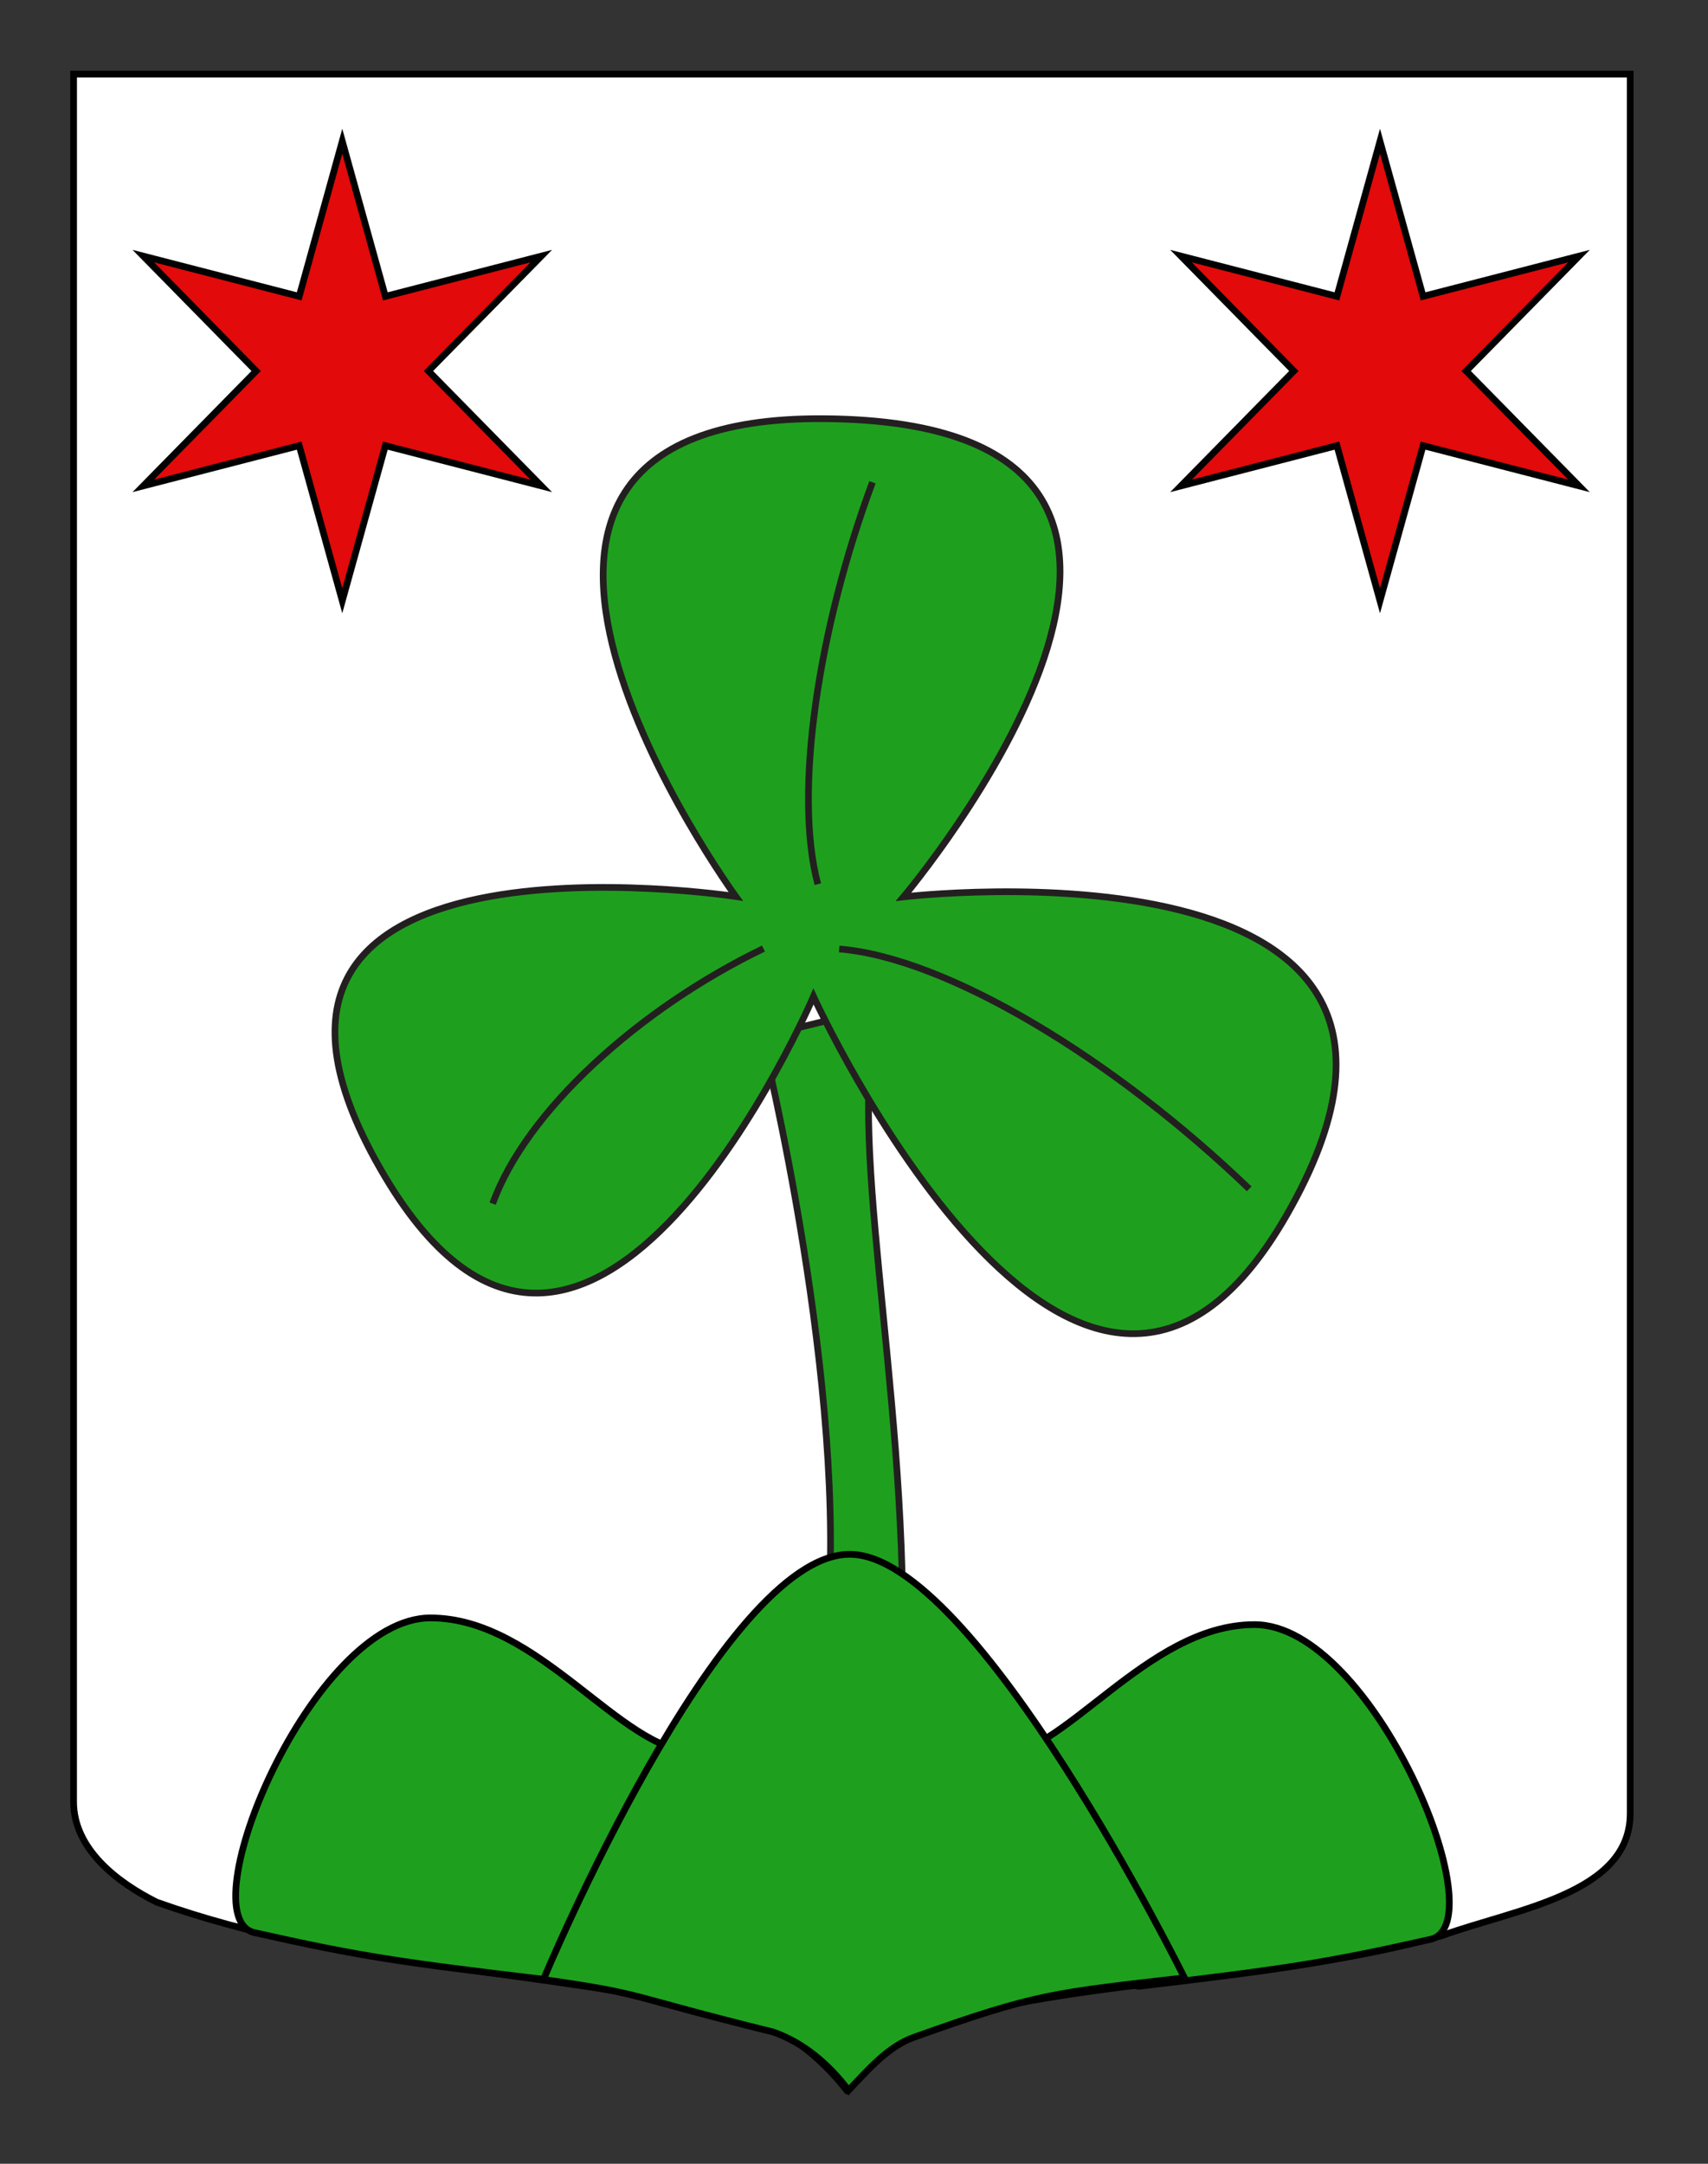
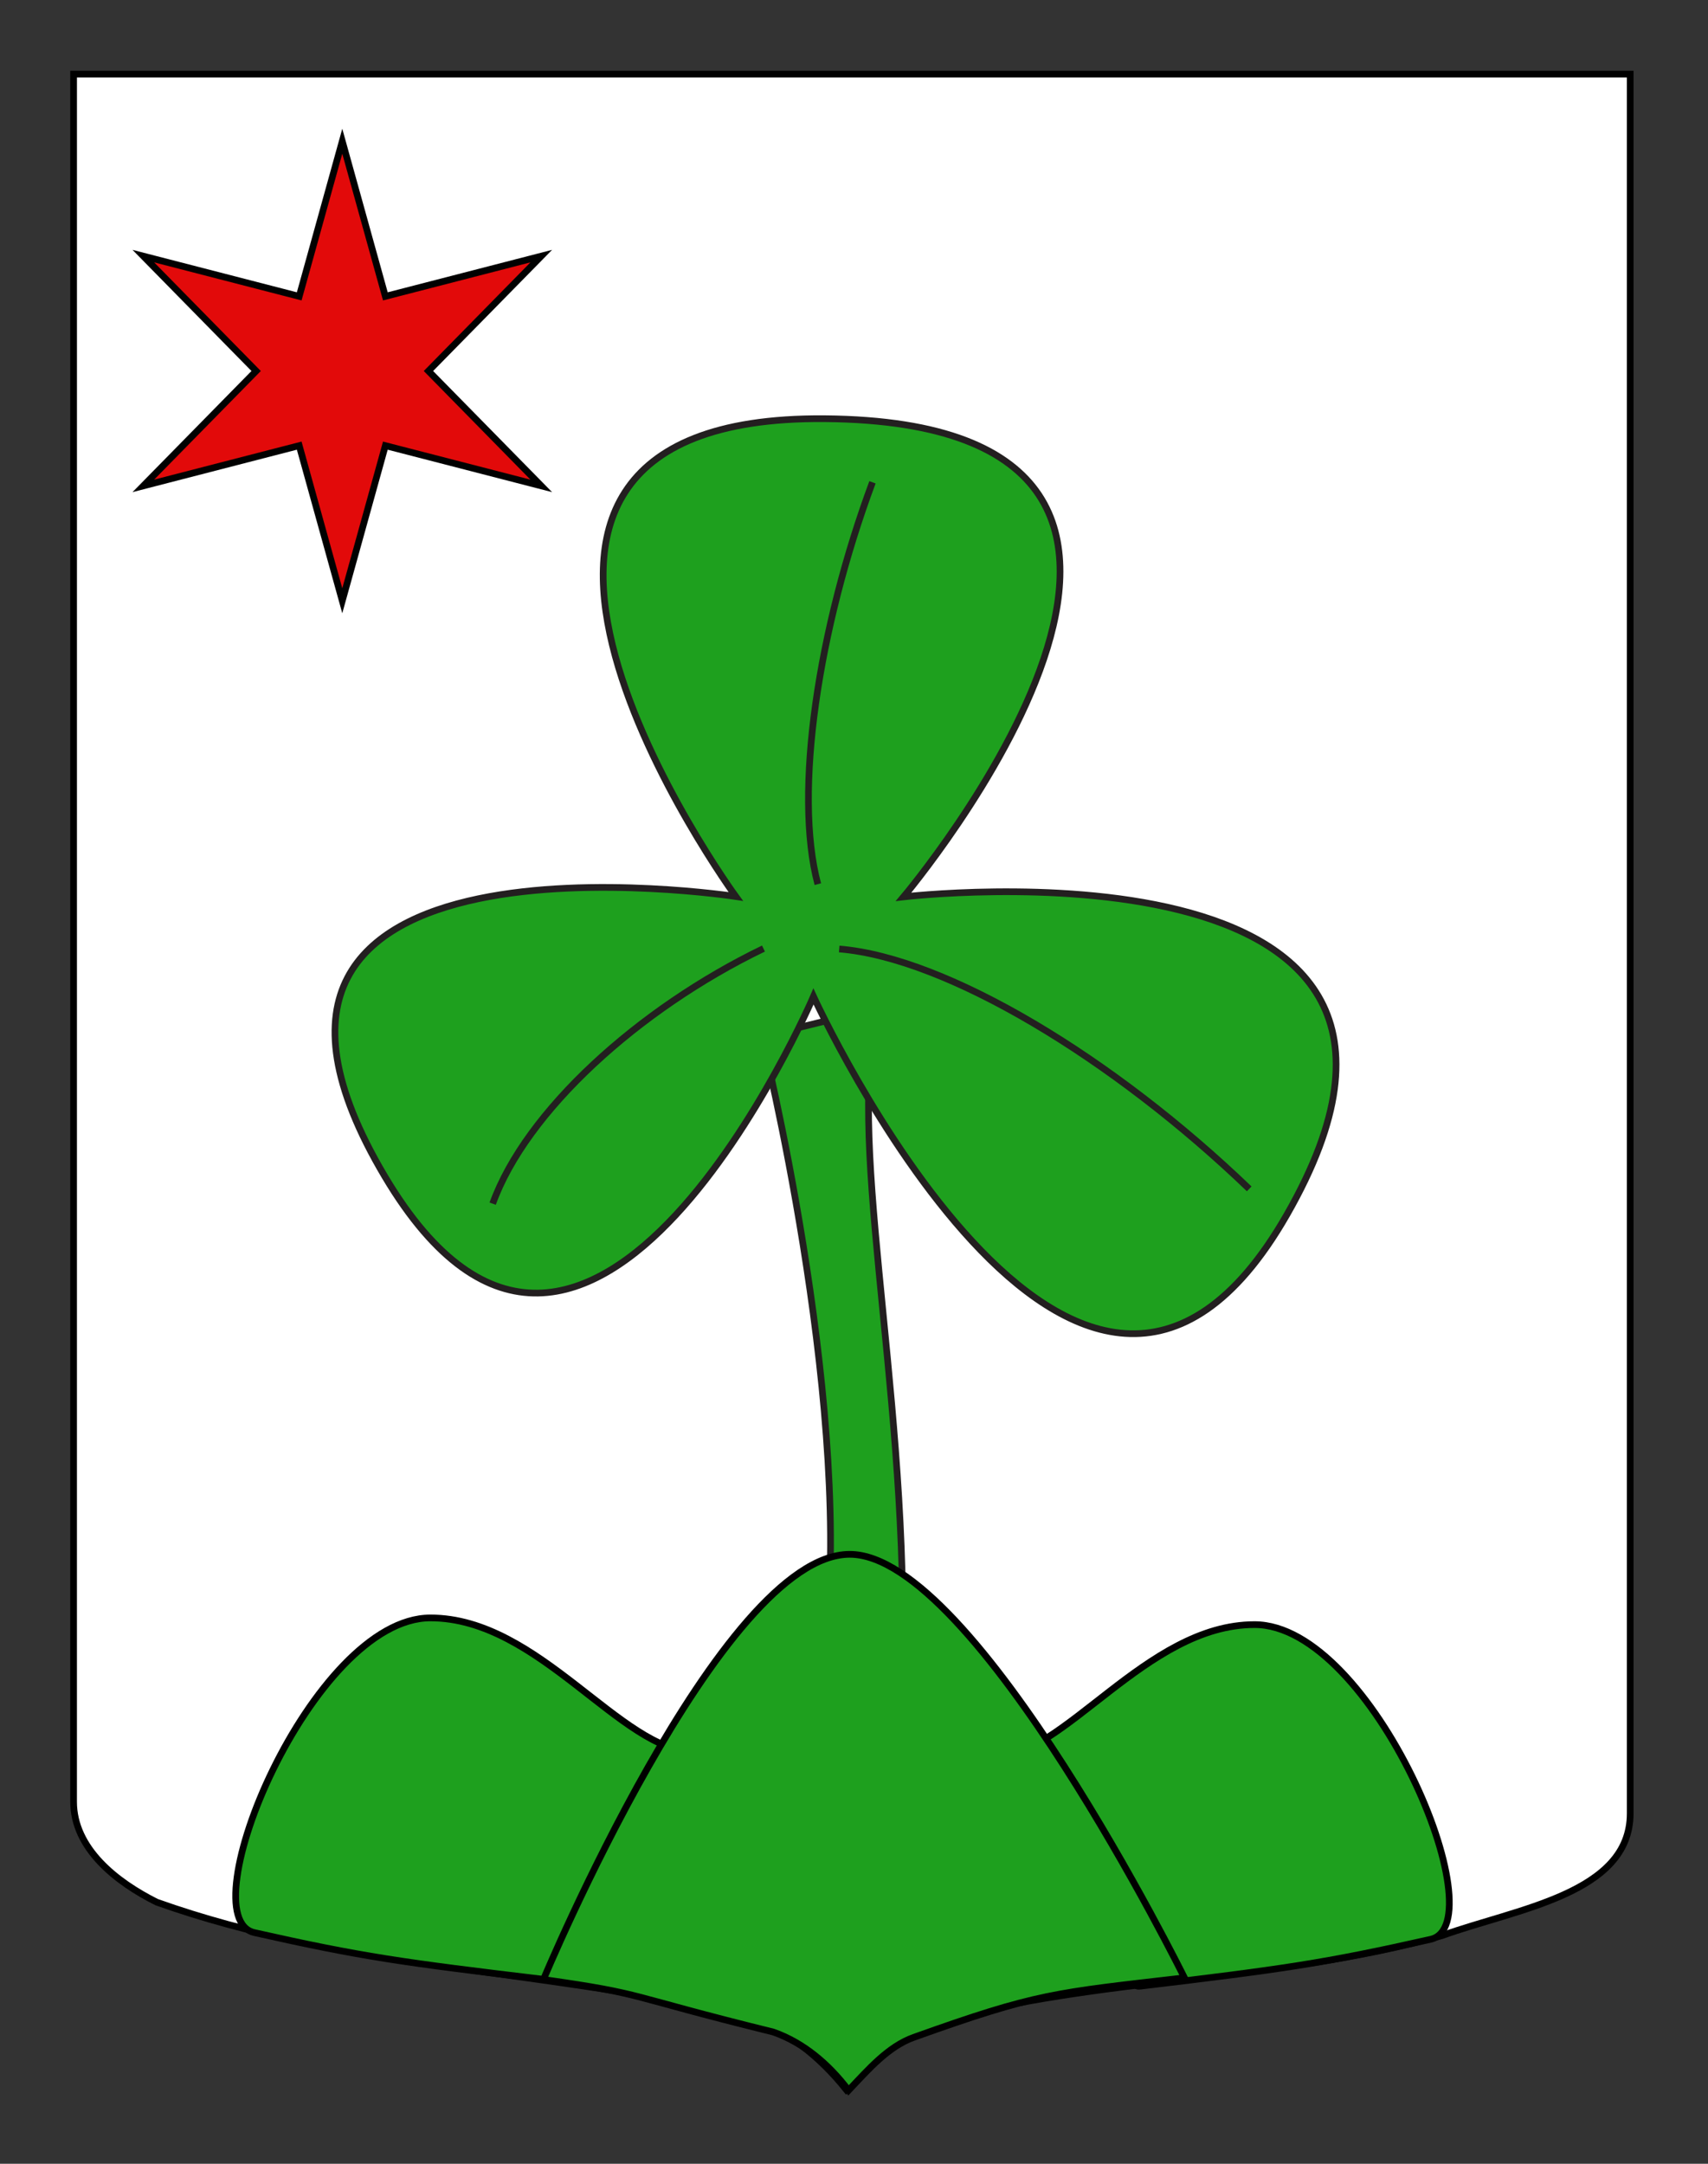
<svg xmlns="http://www.w3.org/2000/svg" version="1.1" id="Layer_1" x="0px" y="0px" width="255.118px" height="323.148px" viewBox="0 0 255.118 323.148" enable-background="new 0 0 255.118 323.148" xml:space="preserve">
  <rect x="0" y="0" width="255.118" height="323.148" fill="#333333" stroke="none" />
  <path id="Fond_ecu" fill="#FFFFFF" stroke="#000000" d="M10.994,11.075c78,0,154.504,0,232.504,0c0,135.583,0,149.083,0,259.75  c0,12.043-17.1,14.25-28.101,18.25c-25,7-51,6-76,12.999c-5,2-9,6-13,10c-4-5-9-9-15-11c-30-6.999-60-6.999-88-16.999  c-6-3-12.406-8-12.406-15C10.994,245.533,10.994,147.45,10.994,11.075z" />
  <g id="Trefle">
    <path id="path3298_3_" fill="#1EA01E" stroke="#231F20" stroke-linecap="round" stroke-linejoin="round" d="M131.437,150.482   c-5.468,17.713,3.958,55.662,3.376,95.206c0,0-11.416-1.542-11.311-2.697c3.331-35.243-9.524-87.532-9.731-88.167L131.437,150.482z   " />
    <path fill="#1EA01E" stroke="#231F20" d="M134.959,133.942c0,0,59.742-70.825-11.791-71.411   c-65.681-0.54-13.263,71.356-13.263,71.356s-85.066-13.056-52.409,41.838c30.461,51.188,64.011-26.909,64.011-26.909   s39.696,86.672,70.689,32.629C225.536,123.293,134.959,133.942,134.959,133.942z" />
    <path fill="#1EA01E" stroke="#231F20" d="M130.319,72.029c-8.116,21.82-11.798,46.381-8.163,60.015" />
    <path fill="#1EA01E" stroke="#231F20" d="M186.589,177.553c-20.22-19.439-45.148-34.513-61.24-35.828" />
    <path fill="#1EA01E" stroke="#231F20" d="M114.036,141.661c-18.67,9.018-35.479,24.31-40.448,38.103" />
  </g>
  <g>
    <path fill="#1EA01E" stroke="#000000" d="M64.296,241.629c16.25,0,28.486,20,39.461,20c0,0,2.634,16.059-10.148,19.227   c-12,2.977-8.961,15.16-12.188,14.774c-21.375-2.55-27.436-3.404-43.415-7.001C28.007,286.379,46.636,241.629,64.296,241.629z" />
-     <path fill="#1EA01E" stroke="#000000" d="M187.388,242.629c-16.25,0-28.486,20-39.462,20c0,0-2.633,16.059,10.148,19.227   c12,2.977,8.961,15.16,12.188,14.774c21.375-2.55,27.438-3.404,43.414-7.001C223.676,287.379,205.047,242.629,187.388,242.629z" />
+     <path fill="#1EA01E" stroke="#000000" d="M187.388,242.629c-16.25,0-28.486,20-39.462,20c0,0-2.633,16.059,10.148,19.227   c12,2.977,8.961,15.16,12.188,14.774c21.375-2.55,27.438-3.404,43.414-7.001C223.676,287.379,205.047,242.629,187.388,242.629" />
    <path fill="#1EA01E" stroke="#000000" d="M126.921,232.13c18.75,0,50,63.25,50,63.25c-19.5,2.25-22.014,2.297-40.424,8.885   c-3.832,1.37-6.75,4.752-9.75,7.92c-3-3.96-6.75-7.128-11.25-8.712c-22.5-5.546-18.576-5.599-34.326-7.843   C81.171,295.63,107.671,232.13,126.921,232.13z" />
  </g>
  <polygon fill="#E20A0A" stroke="#010101" points="51.125,21.091 57.56,44.261 80.846,38.25 63.995,55.408 80.846,72.564   57.56,66.553 51.125,89.724 44.692,66.553 21.407,72.564 38.258,55.408 21.407,38.25 44.692,44.261 " />
-   <polygon fill="#E20A0A" stroke="#010101" points="206.125,21.091 212.56,44.261 235.846,38.25 218.995,55.408 235.846,72.564   212.56,66.553 206.125,89.724 199.692,66.553 176.407,72.564 193.258,55.408 176.407,38.25 199.692,44.261 " />
</svg>